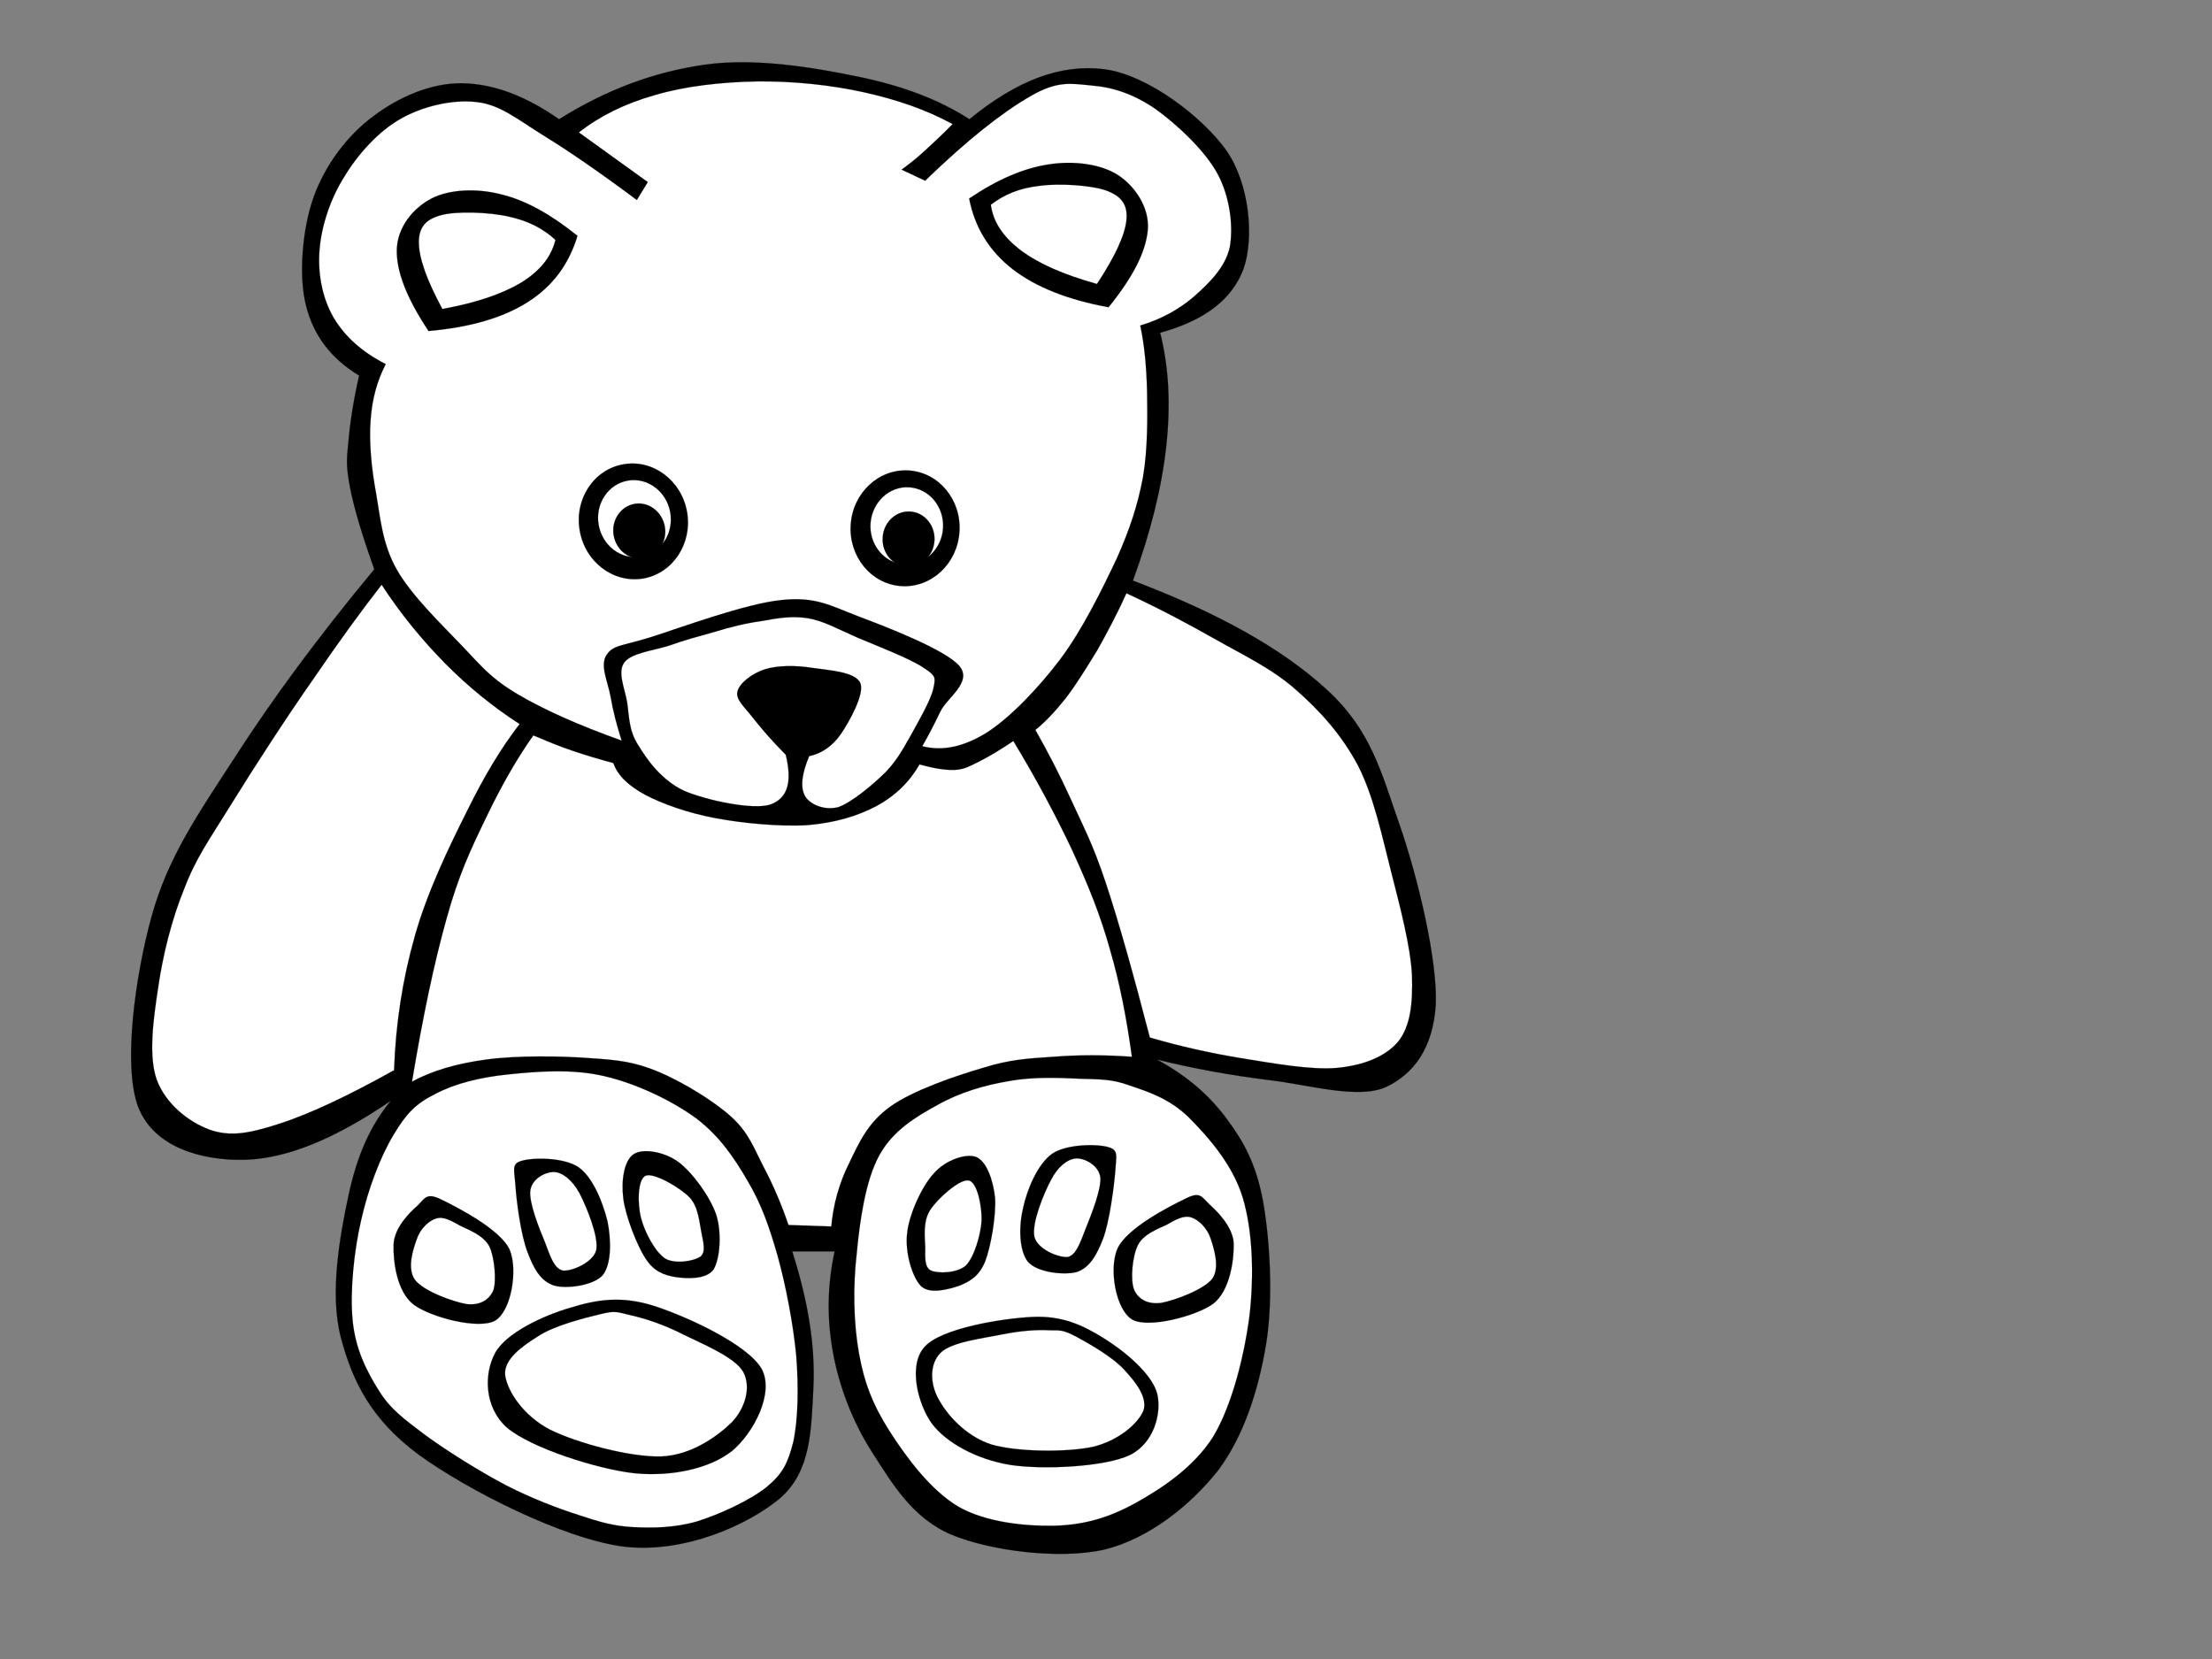
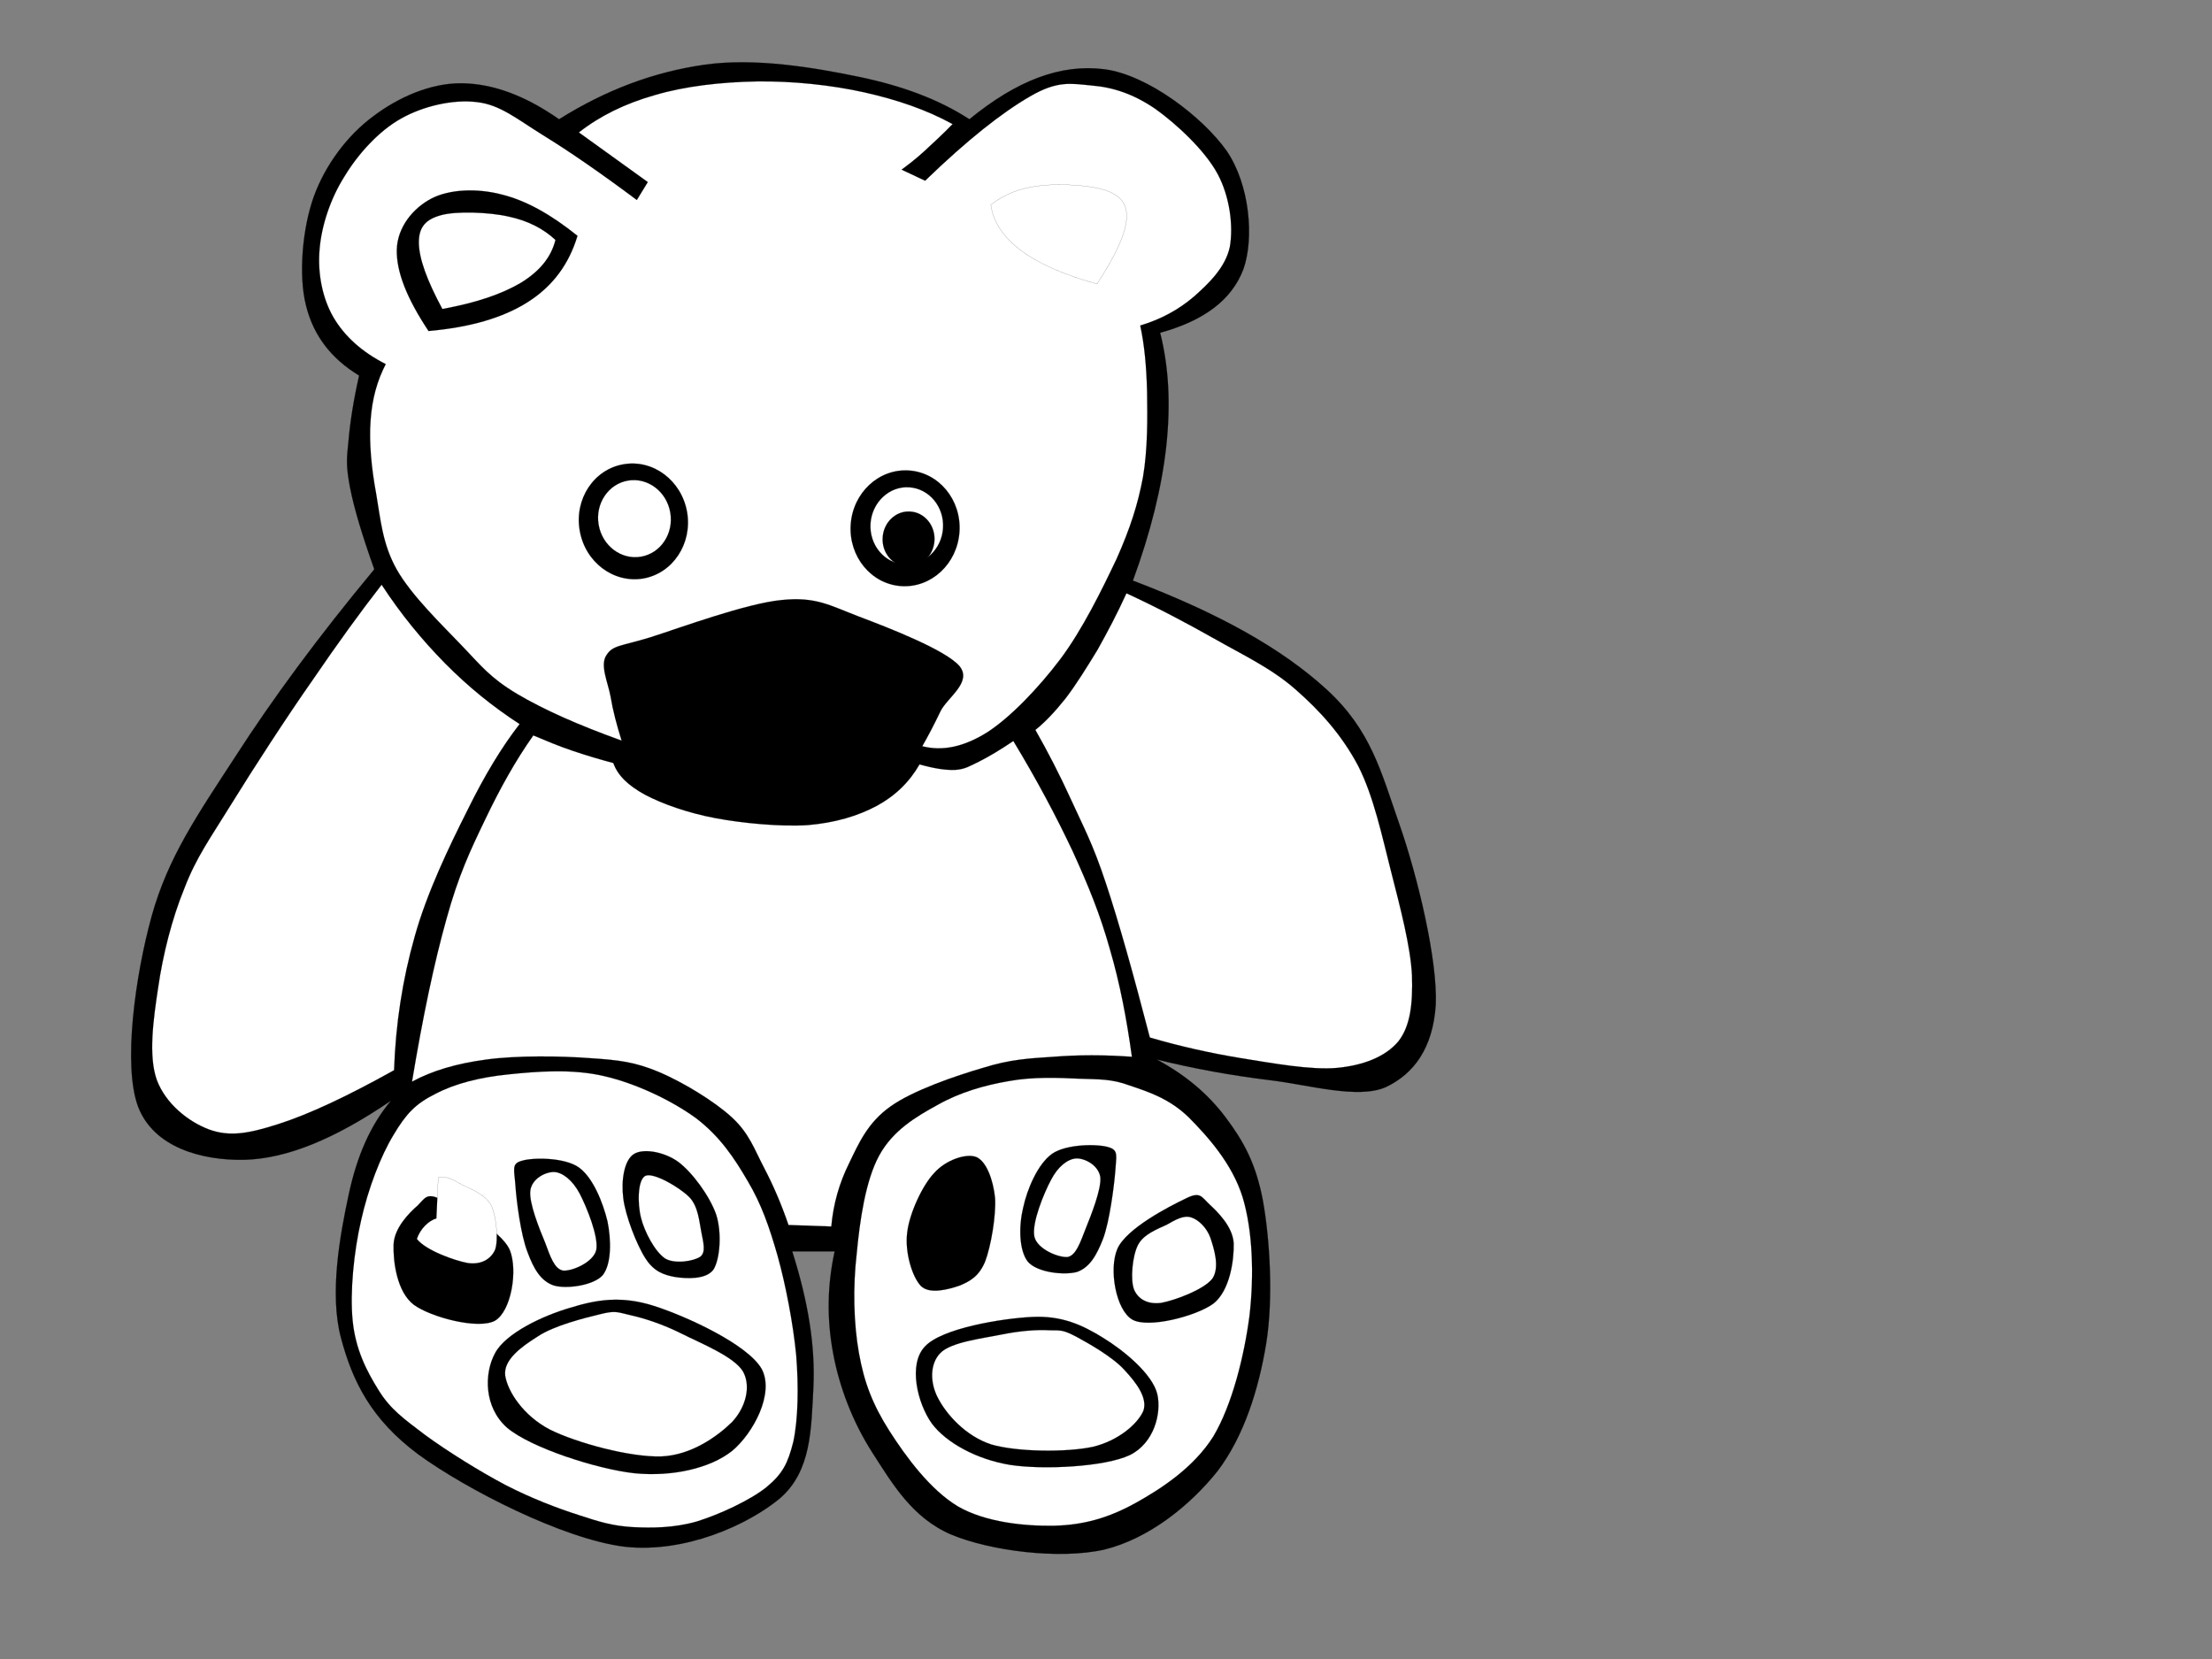
<svg xmlns="http://www.w3.org/2000/svg" width="640" height="480">
  <rect width="100%" height="100%" fill="#808080" stroke="none" />
  <g>
    <title>Layer 1</title>
    <switch>
      <g>
        <path stroke-width="0.036" stroke-miterlimit="10" stroke="#000000" fill-rule="evenodd" d="m161.754,34.501c-9.792,-6.84 -19.044,-10.26 -28.044,-10.404c-9.108,-0.144 -18.648,4.14 -25.848,9.648c-7.344,5.436 -13.788,14.004 -17.1,23.22c-3.276,9.18 -4.464,22.788 -2.196,31.536c2.16,8.64 7.272,15.264 15.336,20.16c-1.62,7.164 -2.592,13.392 -3.06,18.828c-0.576,5.436 -0.756,7.236 0.432,13.572c1.224,6.228 3.564,13.968 7.02,23.652c-16.308,19.656 -29.412,37.44 -40.284,54.324c-10.908,16.775 -19.404,29.016 -24.12,46.008c-4.716,17.028 -8.424,43.2 -3.924,55.188c4.536,11.736 18.324,15.553 30.672,15.337c12.348,-0.324 26.136,-5.977 42.48,-17.101c-5.832,6.948 -9.828,15.804 -12.276,27.396c-2.484,11.556 -5.58,28.476 -2.196,41.184c3.312,12.528 8.676,23.544 22.356,33.732c13.86,10.115 41.868,24.479 59.58,26.712c17.496,2.016 35.82,-6.265 45.108,-14.004c9.071,-7.885 9,-19.944 9.647,-32.005c0.576,-12.096 -1.512,-24.911 -6.12,-39.42l12.276,0c-2.16,9.864 -2.268,19.549 -0.468,29.341c1.8,9.827 5.651,19.979 11.412,28.943c5.688,8.82 11.483,18.828 22.788,23.652c11.34,4.716 31.14,7.271 44.243,4.355c12.925,-3.168 24.841,-12.743 32.832,-22.752c7.668,-10.151 11.881,-23.724 14.04,-36.827c2.124,-13.213 1.044,-30.133 -0.899,-41.185c-2.052,-11.016 -5.652,-17.388 -10.8,-24.264c-5.221,-6.948 -11.736,-12.349 -19.944,-16.776c10.836,2.664 21.563,4.608 32.724,5.977c11.053,1.296 25.416,5.58 33.517,2.016c8.027,-3.78 13.68,-11.196 14.472,-23.904c0.54,-12.815 -5.184,-36.863 -10.512,-52.128c-5.364,-15.336 -8.208,-27.216 -21.024,-38.988c-13.032,-11.952 -31.355,-22.14 -56.088,-31.536c5.148,-14.076 8.316,-26.856 9.648,-38.88c1.296,-12.06 0.756,-22.824 -1.765,-32.832c12.924,-3.564 20.772,-9.648 24.084,-18.396c3.168,-8.928 1.836,-24.444 -4.824,-34.2c-6.911,-9.792 -22.896,-22.068 -35.46,-23.652c-12.6,-1.584 -25.271,3.24 -38.987,14.472c-8.676,-5.616 -19.152,-9.612 -32.004,-12.276c-13.032,-2.7 -30.061,-5.58 -44.676,-3.492c-14.58,2.089 -28.368,7.201 -42.048,15.769z" clip-rule="evenodd" />
        <path stroke-width="0.036" stroke-miterlimit="10" stroke="#000000" fill-rule="evenodd" fill="#ffffff" d="m184.254,57.865c-10.512,-7.848 -19.368,-13.968 -27.144,-18.756c-7.704,-4.788 -12.42,-8.82 -19.152,-9.576c-6.912,-0.864 -15.624,1.188 -21.96,4.788c-6.444,3.6 -12.492,10.332 -16.344,16.74c-4.032,6.372 -6.66,14.256 -7.2,21.168c-0.576,6.768 0.756,13.932 3.996,19.548c3.204,5.472 8.208,10.044 15.156,13.572c-2.448,4.716 -3.96,9.972 -4.392,16.344c-0.468,6.264 0.252,13.824 1.62,21.168c1.26,7.236 1.764,14.508 5.976,21.96c4.248,7.452 12.816,15.732 18.756,21.924c5.724,5.976 8.172,9.288 15.948,13.968c7.776,4.608 17.712,9.036 30.348,13.572c-1.404,-4.428 -2.52,-8.64 -3.204,-12.78c-0.792,-4.212 -3.132,-9.072 -1.188,-11.952c1.872,-2.952 4.284,-2.556 12.78,-5.184c8.568,-2.736 27.684,-9.792 37.908,-10.764c9.9,-1.008 13.788,1.512 22.355,4.788c8.568,3.24 25.129,9.648 29.124,14.364c3.744,4.68 -3.672,9.108 -5.579,13.14c-1.872,3.924 -3.564,7.128 -5.221,10.008c5.904,1.512 12.061,0.18 18.756,-3.996c6.66,-4.284 14.832,-12.78 21.168,-21.168c6.408,-8.532 12.133,-20.232 16.345,-29.124c3.924,-8.856 6.084,-15.552 7.596,-23.544c1.404,-8.28 1.296,-17.316 1.188,-24.732c-0.181,-7.38 -0.792,-13.716 -1.98,-19.152c6.012,-1.8 11.196,-4.644 15.552,-8.388c4.356,-3.852 9.108,-8.46 10.368,-14.364c1.044,-6.012 0.036,-14.508 -3.563,-21.168c-3.673,-6.804 -11.881,-14.4 -17.965,-18.756c-6.264,-4.284 -12.203,-6.264 -18.359,-6.768c-6.12,-0.576 -9.937,-1.512 -17.964,3.168c-8.137,4.716 -18.108,12.564 -30.313,24.372l-6.804,-3.204c1.728,-1.26 3.996,-2.988 6.408,-5.184c2.376,-2.196 5.292,-4.86 8.352,-7.992c-7.596,-4.176 -16.056,-7.056 -25.523,-9.18c-9.648,-2.16 -20.952,-3.312 -31.141,-3.168c-10.332,0.18 -20.772,1.368 -29.52,3.96c-8.64,2.448 -15.912,6.048 -21.96,10.8l19.944,14.364c-1.044,1.728 -2.088,3.456 -3.168,5.184z" clip-rule="evenodd" />
        <path stroke-width="0.036" stroke-miterlimit="10" stroke="#000000" fill-rule="evenodd" d="m167.082,68.233c-7.668,-6.156 -14.796,-10.188 -21.924,-11.952c-7.236,-1.908 -15.228,-1.512 -20.376,1.188c-5.22,2.736 -9.792,8.208 -9.972,14.76c-0.144,6.408 2.916,14.112 9.18,23.544c12.024,-1.08 21.456,-3.78 28.728,-8.388c7.236,-4.608 11.88,-10.944 14.364,-19.152z" clip-rule="evenodd" />
        <path stroke-width="0.036" stroke-miterlimit="10" stroke="#000000" fill-rule="evenodd" fill="#ffffff" d="m160.71,69.421c-3.528,-3.312 -8.1,-5.616 -13.572,-6.768c-5.616,-1.296 -15.228,-1.62 -19.548,-0.396c-4.356,1.188 -6.444,3.384 -6.408,7.956c0.036,4.536 2.304,10.836 6.804,19.188c9.828,-1.8 17.136,-4.284 22.752,-7.596c5.472,-3.384 8.748,-7.416 9.972,-12.384l0,0z" clip-rule="evenodd" />
-         <path stroke-width="0.036" stroke-miterlimit="10" stroke="#000000" fill-rule="evenodd" d="m280.41,57.433c8.172,-5.508 15.696,-8.748 23.004,-9.864c7.236,-1.152 15.192,-0.108 20.124,3.132c4.716,3.096 9,9.144 8.568,15.624c-0.504,6.408 -4.248,13.788 -11.376,22.572c-11.916,-2.196 -20.988,-5.832 -27.792,-11.052c-6.732,-5.256 -10.908,-12.06 -12.528,-20.412z" clip-rule="evenodd" />
        <path stroke-width="0.036" stroke-miterlimit="10" stroke="#000000" fill-rule="evenodd" fill="#ffffff" d="m286.674,59.233c3.889,-2.988 8.425,-4.86 14.148,-5.472c5.652,-0.792 15.191,-0.18 19.476,1.44c4.177,1.62 6.048,3.996 5.616,8.532c-0.504,4.5 -3.348,10.548 -8.532,18.432c-9.647,-2.7 -16.775,-5.832 -21.96,-9.684c-5.148,-3.888 -8.064,-8.208 -8.748,-13.248z" clip-rule="evenodd" />
        <path stroke-width="0.036" stroke-miterlimit="10" stroke="#000000" fill-rule="evenodd" d="m167.73,153.481c1.548,9.144 9.756,15.336 18.36,13.896c8.568,-1.476 14.256,-10.08 12.708,-19.188c-1.584,-9.144 -9.792,-15.336 -18.36,-13.86c-8.604,1.44 -14.292,10.044 -12.708,19.152z" clip-rule="evenodd" />
        <path stroke-width="0.036" stroke-miterlimit="10" stroke="#000000" fill-rule="evenodd" fill="#FFFFFF" d="m173.202,151.825c1.044,6.084 6.516,10.224 12.24,9.252c5.724,-0.972 9.54,-6.696 8.496,-12.78c-1.044,-6.084 -6.516,-10.224 -12.24,-9.252c-5.724,0.972 -9.54,6.696 -8.496,12.78z" clip-rule="evenodd" />
-         <path stroke-width="0.036" stroke-miterlimit="10" stroke="#000000" fill-rule="evenodd" d="m177.558,154.921c0.756,4.32 4.644,7.308 8.748,6.588c4.068,-0.684 6.804,-4.788 6.048,-9.108c-0.756,-4.356 -4.644,-7.308 -8.748,-6.624c-4.068,0.72 -6.804,4.788 -6.048,9.144z" clip-rule="evenodd" />
        <path stroke-width="0.036" stroke-miterlimit="10" stroke="#000000" fill-rule="evenodd" d="m246.138,151.789c-0.611,9.252 5.94,17.208 14.616,17.784c8.676,0.576 16.236,-6.444 16.849,-15.696c0.611,-9.216 -5.94,-17.172 -14.616,-17.748c-8.713,-0.576 -16.237,6.444 -16.849,15.66z" clip-rule="evenodd" />
        <path stroke-width="0.036" stroke-miterlimit="10" stroke="#000000" fill-rule="evenodd" fill="#FFFFFF" d="m251.862,151.465c-0.396,6.156 3.96,11.448 9.756,11.844c5.796,0.36 10.836,-4.32 11.232,-10.476c0.396,-6.156 -3.96,-11.448 -9.757,-11.844c-5.795,-0.396 -10.799,4.32 -11.231,10.476z" clip-rule="evenodd" />
        <path stroke-width="0.036" stroke-miterlimit="10" stroke="#000000" fill-rule="evenodd" d="m255.391,155.461c-0.324,4.392 2.808,8.208 6.947,8.46c4.141,0.288 7.74,-3.06 8.028,-7.452c0.288,-4.392 -2.844,-8.208 -6.984,-8.46c-4.14,-0.288 -7.704,3.06 -7.991,7.452z" clip-rule="evenodd" />
        <path stroke-width="0.036" stroke-miterlimit="10" stroke="#000000" fill-rule="evenodd" fill="#ffffff" d="m110.418,169.177c-6.12,7.848 -12.672,16.884 -19.944,27.54c-7.452,10.62 -17.244,25.704 -23.544,35.928c-6.228,10.08 -10.152,15.408 -13.572,24.335c-3.636,8.856 -6.264,19.404 -7.596,28.729c-1.404,9.216 -2.88,19.8 -0.396,26.748c2.556,6.876 9.144,12.132 15.192,14.364c5.76,2.052 11.016,1.296 19.944,-1.584c9,-2.881 19.944,-8.028 33.516,-15.589c0.468,-13.392 2.412,-26.1 5.976,-38.699c3.528,-12.672 9.972,-26.028 15.156,-36.324c5.112,-10.404 10.044,-18.504 15.192,-25.128c-7.812,-5.076 -14.868,-10.8 -21.564,-17.568c-6.696,-6.804 -12.816,-14.256 -18.36,-22.752z" clip-rule="evenodd" />
        <path stroke-width="0.036" stroke-miterlimit="10" stroke="#000000" fill-rule="evenodd" fill="#ffffff" d="m119.202,312.961c5.832,-3.168 12.888,-5.256 21.564,-6.408c8.604,-1.188 21.492,-1.044 29.916,-0.396c8.352,0.54 12.96,1.08 19.944,3.996c6.876,2.916 16.02,8.424 21.168,13.176c4.968,4.607 6.408,9.071 9.18,14.364c2.736,5.22 5.076,10.655 7.164,16.739l12.385,0.433c0.576,-6.48 2.304,-12.601 5.184,-18.36c2.844,-5.904 5.4,-11.736 11.952,-16.38c6.516,-4.645 18.72,-8.82 26.748,-11.16c7.812,-2.448 13.176,-2.736 20.376,-3.204c7.271,-0.576 14.652,-0.576 22.716,0c-1.512,-10.979 -3.456,-21.168 -6.372,-31.14c-2.844,-10.116 -6.156,-18.216 -10.764,-28.332c-4.788,-10.152 -10.332,-20.592 -17.172,-31.896c-3.889,2.628 -7.164,4.572 -9.973,5.976c-2.808,1.368 -3.995,2.16 -6.768,2.376c-2.88,0.144 -6.3,-0.432 -10.404,-1.584c-2.88,5.04 -6.947,9.036 -12.348,11.988c-5.616,2.988 -12.096,4.896 -19.98,5.58c-7.884,0.504 -18.864,-0.54 -26.711,-2.016c-8.064,-1.512 -15.372,-4.14 -20.376,-6.768c-5.04,-2.772 -7.92,-5.652 -9.18,-9.18c-4.176,-1.116 -8.028,-2.268 -11.952,-3.6c-3.924,-1.332 -7.524,-2.844 -11.196,-4.392c-5.22,7.38 -9.684,15.444 -13.932,24.336c-4.248,8.819 -7.704,16.092 -11.196,28.764c-3.565,12.708 -6.841,28.224 -9.973,47.088l0,0z" clip-rule="evenodd" />
        <path stroke-width="0.036" stroke-miterlimit="10" stroke="#000000" fill-rule="evenodd" fill="#ffffff" d="m325.914,171.661c-2.664,5.868 -5.508,11.232 -8.388,16.38c-3.097,5.076 -6.156,10.008 -9.181,13.968c-3.06,3.852 -5.939,6.912 -8.783,9.18c3.563,6.264 6.983,12.852 10.403,20.34c3.349,7.417 6.156,12.384 9.973,23.94c3.852,11.592 7.92,26.172 12.744,44.712c8.604,2.521 17.208,4.464 26.352,5.977c9.072,1.439 20.232,3.527 27.936,2.808c7.633,-0.756 13.86,-3.24 17.568,-7.596c3.564,-4.5 4.248,-11.017 3.996,-19.152c-0.396,-8.316 -3.42,-19.764 -6.012,-29.916c-2.628,-10.26 -5.04,-21.852 -9.576,-30.744c-4.716,-8.892 -10.98,-15.84 -17.964,-21.96c-7.021,-6.228 -15.336,-10.08 -23.544,-14.76c-8.316,-4.681 -16.596,-9.073 -25.524,-13.177z" clip-rule="evenodd" />
        <path stroke-width="0.036" stroke-miterlimit="10" stroke="#000000" fill-rule="evenodd" fill="#ffffff" d="m167.406,438.349c-6.264,-2.016 -13.536,-4.788 -20.988,-8.604c-7.56,-3.96 -17.172,-9.973 -23.4,-14.544c-6.12,-4.645 -10.044,-7.416 -13.428,-12.889c-3.564,-5.688 -6.732,-11.916 -7.56,-20.195c-0.828,-8.316 0.36,-20.088 2.448,-29.053c2.016,-9.071 5.652,-18.611 9.396,-24.731c3.636,-6.12 6.372,-9 12.096,-11.844c5.652,-2.988 12.924,-4.824 21.276,-5.652c8.28,-0.864 18.432,-1.656 27.684,0.54c9.108,2.124 19.296,6.948 26.388,12.096c6.876,5.221 11.052,11.412 15.048,18.288c3.924,6.624 6.192,13.104 8.604,21.528c2.376,8.496 4.5,19.62 5.4,28.8c0.72,9.072 0.576,18.432 -0.828,25.021c-1.584,6.3 -3.06,9.252 -7.776,13.176c-4.752,3.815 -13.752,7.956 -20.196,9.936c-6.588,1.872 -12.816,1.908 -18.54,1.62c-5.832,-0.362 -9.468,-1.477 -15.624,-3.493z" clip-rule="evenodd" />
        <path stroke-width="0.036" stroke-miterlimit="10" stroke="#000000" fill-rule="evenodd" d="m189.186,377.833c-9.396,-2.988 -16.488,-1.836 -24.192,0.54c-7.812,2.268 -18.684,7.308 -21.78,13.176c-3.168,5.868 -3.204,15.588 3.492,21.528c6.804,5.76 25.848,11.952 36.864,13.176c10.944,1.08 21.924,-1.44 28.224,-6.444c6.156,-5.111 12.312,-16.668 8.604,-23.688c-3.996,-7.128 -21.852,-15.3 -31.212,-18.288z" clip-rule="evenodd" />
        <path stroke-width="0.036" stroke-miterlimit="10" stroke="#000000" fill-rule="evenodd" fill="#ffffff" d="m173.598,380.245c-4.644,1.116 -13.392,3.312 -18.036,6.443c-4.716,2.952 -9.972,6.769 -9.396,11.305c0.684,4.536 5.184,11.592 12.924,15.624c7.704,3.852 23.22,8.063 32.256,7.775c8.784,-0.359 16.38,-5.939 20.448,-9.936c3.96,-4.212 5.544,-10.26 3.24,-14.544c-2.52,-4.393 -12.276,-8.244 -17.748,-11.017c-5.544,-2.771 -10.8,-4.464 -14.796,-5.363c-4.068,-0.935 -4.392,-1.403 -8.892,-0.287z" clip-rule="evenodd" />
        <path stroke-width="0.036" stroke-miterlimit="10" stroke="#000000" fill-rule="evenodd" d="m120.858,348.781c-2.448,2.124 -6.768,6.443 -6.984,11.304c-0.144,4.788 0.9,13.716 5.904,17.46c4.968,3.6 18.612,7.2 23.436,4.572c4.716,-2.772 6.66,-14.58 4.284,-20.448c-2.628,-5.94 -15.192,-12.348 -19.62,-14.508c-4.428,-2.232 -4.824,-0.576 -7.02,1.62z" clip-rule="evenodd" />
-         <path stroke-width="0.036" stroke-miterlimit="10" stroke="#000000" fill-rule="evenodd" fill="#ffffff" d="m126.258,352.524c-2.16,0.612 -4.644,2.916 -5.652,5.94c-1.116,3.06 -2.916,8.532 -0.54,11.844c2.484,3.24 10.8,6.265 14.796,6.984c3.816,0.504 6.552,-1.08 7.812,-3.78c1.08,-2.808 0.396,-9.792 -1.08,-12.888c-1.728,-3.204 -5.76,-4.68 -8.352,-5.94c-2.628,-1.439 -4.824,-2.807 -6.984,-2.16z" clip-rule="evenodd" />
+         <path stroke-width="0.036" stroke-miterlimit="10" stroke="#000000" fill-rule="evenodd" fill="#ffffff" d="m126.258,352.524c-2.16,0.612 -4.644,2.916 -5.652,5.94c2.484,3.24 10.8,6.265 14.796,6.984c3.816,0.504 6.552,-1.08 7.812,-3.78c1.08,-2.808 0.396,-9.792 -1.08,-12.888c-1.728,-3.204 -5.76,-4.68 -8.352,-5.94c-2.628,-1.439 -4.824,-2.807 -6.984,-2.16z" clip-rule="evenodd" />
        <path stroke-width="0.036" stroke-miterlimit="10" stroke="#000000" fill-rule="evenodd" d="m150.99,335.856c-3.06,0.792 -2.196,2.521 -1.872,6.984c0.288,4.428 1.548,14.4 3.492,19.368c1.8,4.932 3.852,8.388 7.524,9.684c3.6,1.152 11.592,0.072 14.256,-2.952c2.592,-3.312 2.448,-10.26 1.368,-15.588c-1.296,-5.328 -4.176,-12.708 -8.352,-15.624c-4.212,-2.915 -13.392,-2.843 -16.416,-1.872z" clip-rule="evenodd" />
        <path stroke-width="0.036" stroke-miterlimit="10" stroke="#000000" fill-rule="evenodd" fill="#ffffff" d="m153.438,344.461c-0.468,3.456 2.628,11.124 4.284,15.084c1.476,3.96 2.628,7.524 5.112,8.064c2.448,0.323 8.82,-2.305 9.684,-5.94c0.756,-3.853 -2.844,-12.6 -4.824,-16.38c-2.052,-3.853 -4.932,-6.048 -7.272,-6.192c-2.52,-0.108 -6.516,1.872 -6.984,5.364z" clip-rule="evenodd" />
        <path stroke-width="0.036" stroke-miterlimit="10" stroke="#000000" fill-rule="evenodd" d="m186.774,364.117c2.412,3.779 5.328,4.788 8.604,5.363c3.348,0.504 8.928,0.757 11.052,-2.159c1.908,-3.097 2.448,-10.656 0.792,-15.876c-1.872,-5.4 -6.984,-12.313 -11.016,-15.301c-4.104,-2.951 -10.26,-3.996 -12.924,-2.16c-2.664,1.801 -3.6,7.488 -2.952,12.637c0.576,5.004 3.888,13.572 6.444,17.496z" clip-rule="evenodd" />
        <path stroke-width="0.036" stroke-miterlimit="10" stroke="#000000" fill-rule="evenodd" fill="#ffffff" d="m202.938,356.557c-0.612,-2.952 -0.864,-7.523 -3.528,-10.224c-2.844,-2.844 -10.296,-7.164 -12.636,-6.156c-2.304,1.044 -2.376,7.992 -1.332,12.096c0.972,4.032 3.996,9.828 6.984,11.845c2.844,1.728 8.424,0.756 10.224,-0.54c1.656,-1.333 0.828,-4.178 0.288,-7.021z" clip-rule="evenodd" />
        <path stroke-width="0.036" stroke-miterlimit="10" stroke="#000000" fill-rule="evenodd" fill="#ffffff" d="m312.198,312.097c-5.976,-0.288 -13.428,-0.576 -20.269,0.685c-7.02,1.188 -14.147,3.239 -20.556,6.84c-6.444,3.527 -13.032,7.452 -16.992,14.688c-3.96,7.236 -5.615,18.792 -6.516,28.44c-1.116,9.54 -0.9,20.088 0.647,28.728c1.513,8.568 4.032,15.013 8.82,22.536c4.788,7.488 11.844,17.101 19.908,21.888c7.92,4.536 19.116,5.688 27.756,5.545c8.532,-0.217 15.769,-2.269 23.508,-6.553c7.704,-4.283 16.885,-10.332 22.536,-19.26c5.472,-9.18 8.964,-23.364 10.477,-34.92c1.367,-11.736 0.936,-24.66 -1.98,-34.308c-3.024,-9.757 -10.188,-17.677 -15.66,-23.185c-5.58,-5.399 -11.664,-7.344 -16.992,-9.144c-5.291,-1.98 -8.891,-1.764 -14.687,-1.98z" clip-rule="evenodd" />
        <path stroke-width="0.036" stroke-miterlimit="10" stroke="#000000" fill-rule="evenodd" d="m298.554,381.037c8.568,-0.433 14.473,2.231 20.629,6.048c6.119,3.744 14.256,10.512 15.659,16.271c1.261,5.58 -0.936,14.185 -7.956,17.641c-7.235,3.42 -25.02,4.319 -34.596,2.844c-9.684,-1.584 -18.504,-6.372 -22.716,-12.024c-4.14,-5.832 -6.876,-17.136 -1.944,-22.247c4.824,-5.257 22.212,-8.101 30.924,-8.533z" clip-rule="evenodd" />
        <path stroke-width="0.036" stroke-miterlimit="10" stroke="#000000" fill-rule="evenodd" fill="#ffffff" d="m311.37,386.725c3.6,1.944 10.656,5.94 13.968,9.648c3.313,3.563 6.805,8.027 5.473,11.844c-1.656,3.78 -7.236,8.64 -14.652,10.404c-7.524,1.62 -21.924,1.512 -29.448,-0.721c-7.487,-2.483 -12.888,-8.783 -15.228,-13.212c-2.484,-4.571 -2.484,-10.079 0.576,-13.212c3.096,-3.204 12.348,-4.248 17.748,-5.363c5.327,-1.08 10.151,-1.44 13.896,-1.225c3.564,0.001 3.995,-0.035 7.667,1.837z" clip-rule="evenodd" />
        <path stroke-width="0.036" stroke-miterlimit="10" stroke="#000000" fill-rule="evenodd" d="m349.926,348.457c2.305,2.124 6.769,6.443 7.021,11.304c0.107,4.788 -1.08,13.716 -5.94,17.46c-4.968,3.601 -18.792,7.2 -23.399,4.572c-4.752,-2.772 -6.84,-14.58 -4.32,-20.448c2.592,-5.939 15.12,-12.348 19.656,-14.508c4.354,-2.233 4.642,-0.576 6.982,1.62z" clip-rule="evenodd" />
        <path stroke-width="0.036" stroke-miterlimit="10" stroke="#000000" fill-rule="evenodd" fill="#ffffff" d="m344.563,352.201c2.088,0.611 4.571,2.916 5.651,5.939c1.009,3.061 2.809,8.532 0.54,11.844c-2.592,3.24 -10.908,6.265 -14.796,6.984c-3.924,0.504 -6.624,-1.08 -7.812,-3.78c-1.188,-2.88 -0.504,-9.827 1.08,-12.924c1.548,-3.132 5.615,-4.644 8.315,-5.903c2.522,-1.44 4.861,-2.808 7.022,-2.16z" clip-rule="evenodd" />
        <path stroke-width="0.036" stroke-miterlimit="10" stroke="#000000" fill-rule="evenodd" d="m320.767,331.933c2.951,0.864 2.159,2.557 1.907,7.021c-0.359,4.428 -1.655,14.399 -3.491,19.368c-1.908,4.932 -3.925,8.388 -7.561,9.684c-3.815,1.044 -11.628,0.144 -14.256,-2.988c-2.556,-3.312 -2.628,-10.26 -1.332,-15.588c1.152,-5.364 4.212,-12.636 8.352,-15.588c4.14,-2.881 13.213,-2.917 16.381,-1.909z" clip-rule="evenodd" />
        <path stroke-width="0.036" stroke-miterlimit="10" stroke="#000000" fill-rule="evenodd" fill="#ffffff" d="m318.354,340.537c0.396,3.456 -2.7,11.124 -4.284,15.084c-1.548,3.96 -2.736,7.523 -5.112,8.063c-2.556,0.288 -8.892,-2.231 -9.684,-5.903c-0.828,-3.889 2.771,-12.601 4.824,-16.416c1.979,-3.853 4.823,-6.049 7.271,-6.192c2.413,-0.109 6.409,1.872 6.985,5.364z" clip-rule="evenodd" />
        <path stroke-width="0.036" stroke-miterlimit="10" stroke="#000000" fill-rule="evenodd" d="m285.019,365.017c-1.765,4.248 -4.356,5.688 -7.381,6.948c-3.168,1.08 -8.712,2.628 -11.231,0.072c-2.556,-2.736 -4.645,-9.864 -3.924,-15.408c0.611,-5.472 4.355,-13.608 7.775,-17.208c3.313,-3.78 9.288,-5.832 12.24,-4.644c2.916,1.26 4.86,6.623 5.4,11.808c0.325,5.112 -1.188,14.04 -2.879,18.432z" clip-rule="evenodd" />
-         <path stroke-width="0.036" stroke-miterlimit="10" stroke="#000000" fill-rule="evenodd" fill="#ffffff" d="m267.702,360.805c-0.144,-2.988 -0.684,-7.488 1.44,-10.728c2.124,-3.313 8.567,-9.072 11.159,-8.532c2.448,0.504 3.816,7.38 3.708,11.592c-0.252,4.104 -2.088,10.477 -4.535,12.996c-2.593,2.304 -8.101,2.376 -10.116,1.477c-1.98,-1.009 -1.656,-3.925 -1.656,-6.805z" clip-rule="evenodd" />
-         <path stroke-width="0.036" stroke-miterlimit="10" stroke="#000000" fill-rule="evenodd" fill="#ffffff" d="m206.61,182.857c-4.464,1.26 -8.856,2.412 -13.176,3.996c-4.428,1.368 -10.764,2.088 -12.78,4.788c-2.088,2.736 0.072,7.416 0.792,11.556c0.612,3.96 0.432,8.136 3.204,12.384c2.592,4.32 6.804,10.152 13.176,13.176c6.372,2.772 20.124,5.724 25.128,3.996c4.968,-1.836 6.3,-6.48 4.392,-14.364c-4.14,-4.176 -7.2,-7.776 -9.576,-10.8c-2.412,-3.096 -5.04,-5.292 -4.392,-7.56c0.648,-2.484 4.284,-5.22 7.992,-6.408c3.636,-1.116 8.856,-1.152 13.572,-0.396c4.536,0.684 12.527,1.08 13.968,4.392c1.296,3.24 -3.168,11.124 -5.616,14.76c-2.483,3.528 -5.544,5.616 -9.18,6.408c-2.196,5.22 -2.592,9.072 -1.188,11.556c1.404,2.448 5.616,4.212 9.576,3.204c3.853,-1.296 10.044,-6.516 13.572,-9.972c3.312,-3.42 4.932,-6.408 7.2,-10.368c2.304,-4.176 6.048,-10.584 6.768,-13.968c0.72,-3.276 0.72,-3.708 -2.771,-6.012c-3.816,-2.628 -13.5,-6.336 -19.188,-8.748c-5.688,-2.484 -9.828,-4.86 -14.364,-5.616c-4.607,-0.72 -8.711,-0.036 -13.14,0.792c-4.573,0.612 -9.181,1.728 -13.969,3.204z" clip-rule="evenodd" />
      </g>
    </switch>
  </g>
</svg>